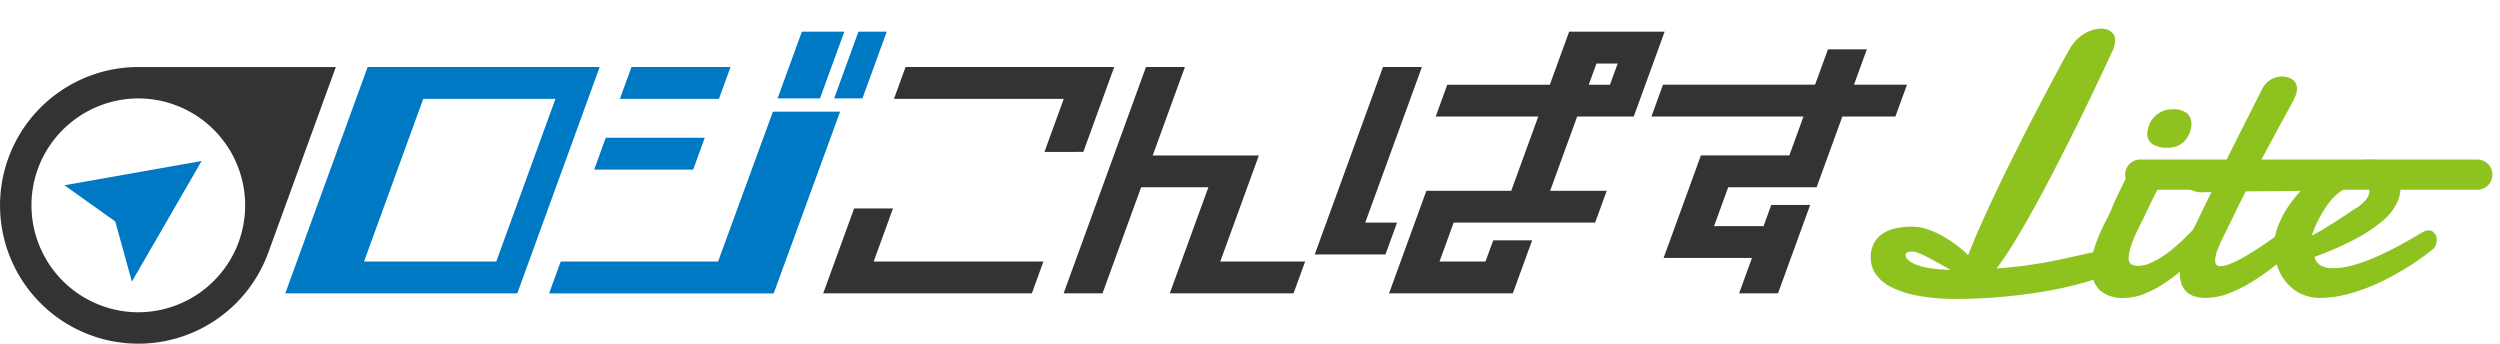
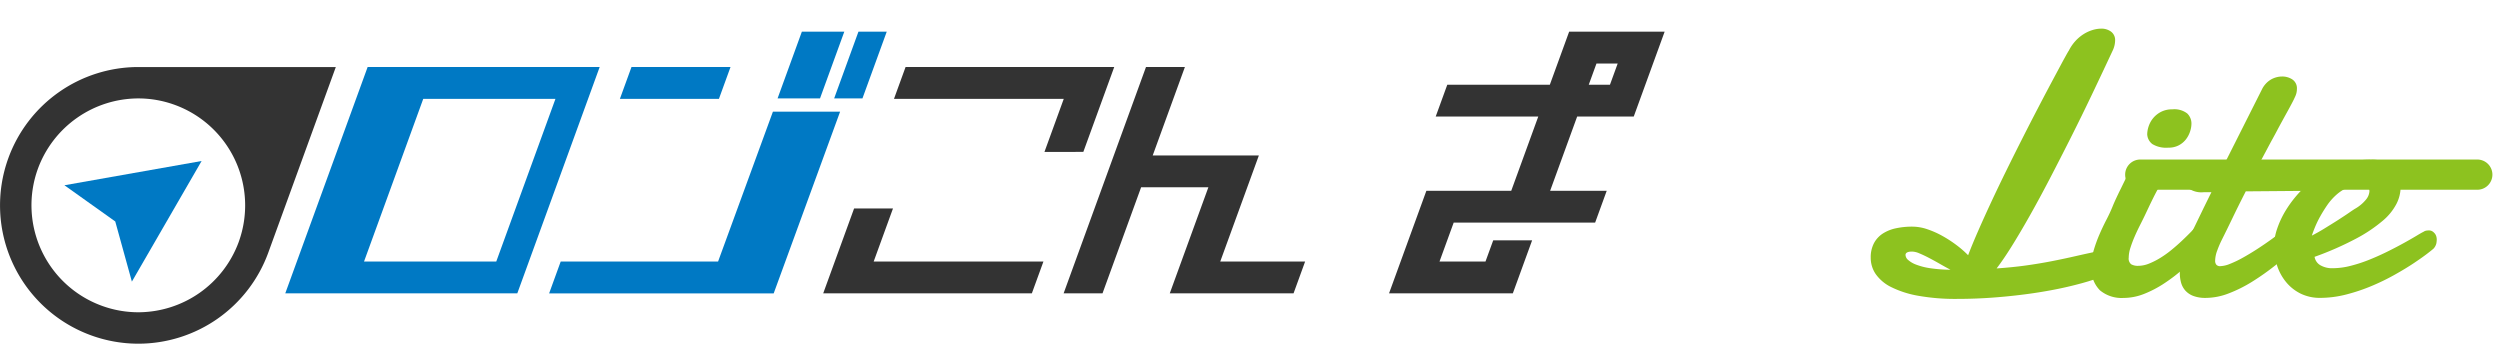
<svg xmlns="http://www.w3.org/2000/svg" width="320" height="44" viewBox="0 0 320 44">
  <defs>
    <style>.a{fill:none;}.b{fill:#333;}.c{fill:#0079c4;}.d{fill:#8dc21f;}</style>
  </defs>
  <g transform="translate(12719 15826)">
    <rect class="a" width="320" height="44" transform="translate(-12719 -15826)" />
    <path class="b" d="M-613.195,954.339l3.954-10.863h-26.707l-1.483,4.074H-615.7l-2.47,6.79Z" transform="translate(-11967.139 -16760.896)" />
    <path class="b" d="M-635.7,957.866h-4.978l-3.954,10.866h26.707l1.483-4.075h-21.729Z" transform="translate(-11968.998 -16757.182)" />
    <path class="b" d="M-595.18,954.792h-13.588l4.118-11.316h-4.98l-10.543,28.97h4.978l4.943-13.581h8.609l-4.943,13.581h15.844l1.482-4.076h-10.864Z" transform="translate(-11962.684 -16760.896)" />
-     <path class="b" d="M-588.163,963.391l7.256-19.916h-4.981l-8.737,23.99h9.053l1.484-4.074Z" transform="translate(-11956.089 -16760.896)" />
    <path class="b" d="M-555.742,950.741l3.954-10.863h-12.223l-2.471,6.789h-13.127l-1.483,4.074h13.129l-3.461,9.506h-10.863l-4.778,13.127h15.844l2.471-6.789h-4.979l-.99,2.714h-5.886l1.814-4.98h18.106l1.483-4.073h-7.243l3.46-9.506Zm-4.771-6.789h2.716l-.989,2.715H-561.5Z" transform="translate(-11954.138 -16761.824)" />
-     <path class="b" d="M-534.443,946.2l1.647-4.526h-4.979l-1.649,4.526h-19.463l-1.483,4.074h19.465l-1.813,4.979h-11.317l-4.778,13.127H-547.5l-1.647,4.527h4.978l4.119-11.317h-4.979l-.988,2.716h-6.338l1.813-4.979h11.317l3.294-9.053h6.79l1.483-4.074Z" transform="translate(-11947.247 -16761.361)" />
    <g transform="translate(-12682.486 -15821.947)">
      <path class="c" d="M-688.818,943.476l-10.543,28.97h29.7l10.543-28.97Zm16.465,24.895h-16.926l7.579-20.821h16.923Z" transform="translate(699.361 -938.949)" />
      <path class="c" d="M-651.157,943.476h-12.676l-1.483,4.074h12.676Z" transform="translate(708.149 -938.949)" />
-       <path class="c" d="M-655.26,954.745l1.483-4.074H-666.45l-1.483,4.074Z" transform="translate(707.474 -937.091)" />
      <path class="c" d="M-650.891,967.2h-20.144l-1.481,4.075h28.744l8.5-23.257h-8.6Z" transform="translate(706.291 -937.777)" />
      <path class="c" d="M-640.409,939.878l-3.109,8.542h3.622l3.109-8.542Z" transform="translate(713.776 -939.878)" />
      <path class="c" d="M-640.733,939.878h-5.432l-3.109,8.542h5.432Z" transform="translate(712.29 -939.878)" />
    </g>
    <path class="b" d="M-685.4,943.477h-25.184c-.031,0-.064,0-.094,0a17.714,17.714,0,0,0-16.634,11.652,17.7,17.7,0,0,0,10.58,22.688,17.661,17.661,0,0,0,6.052,1.071,17.708,17.708,0,0,0,16.634-11.65h0Zm-12.424,22.38a13.724,13.724,0,0,1-12.857,9.009,13.616,13.616,0,0,1-4.679-.833,13.694,13.694,0,0,1-8.175-17.532,13.728,13.728,0,0,1,12.858-9.007h0a13.587,13.587,0,0,1,4.674.83,13.693,13.693,0,0,1,8.178,17.532" transform="translate(-11990.616 -16760.896)" />
    <path class="c" d="M-715.322,960.775l2.128,7.7,8.926-15.44-17.561,3.106Z" transform="translate(-11988.925 -16758.428)" />
    <path class="d" d="M-512.716,942.41a5.425,5.425,0,0,1,.844-1.244,5.106,5.106,0,0,1,1.057-.892,4.739,4.739,0,0,1,1.151-.528,3.87,3.87,0,0,1,1.1-.176,2.052,2.052,0,0,1,1.268.388,1.333,1.333,0,0,1,.517,1.139,3.111,3.111,0,0,1-.306,1.268q-1.315,2.818-2.677,5.672t-2.735,5.576q-1.374,2.725-2.689,5.249t-2.536,4.684q-1.221,2.163-2.29,3.875t-1.937,2.842q2.044-.141,3.734-.376t3.265-.54q1.572-.306,3.158-.669t3.417-.74a1.267,1.267,0,0,1,.258-.07,1.636,1.636,0,0,1,.258-.024,1.353,1.353,0,0,1,1.151.576,2.145,2.145,0,0,1,.423,1.3q0,.445-.846.951a12.233,12.233,0,0,1-2.314,1q-1.466.492-3.451.951t-4.286.8q-2.3.34-4.814.541t-5,.2a26.879,26.879,0,0,1-4.98-.4,12.647,12.647,0,0,1-3.44-1.1,5.259,5.259,0,0,1-2-1.667,3.673,3.673,0,0,1-.645-2.09,3.89,3.89,0,0,1,.41-1.867,3.356,3.356,0,0,1,1.127-1.234,5,5,0,0,1,1.691-.681,9.9,9.9,0,0,1,2.1-.211,6.045,6.045,0,0,1,1.9.328,11.5,11.5,0,0,1,1.938.858,15.568,15.568,0,0,1,1.808,1.174,12.67,12.67,0,0,1,1.492,1.3q.538-1.41,1.3-3.146t1.654-3.652q.893-1.914,1.878-3.92t1.973-3.957q.985-1.95,1.926-3.758t1.738-3.31q.8-1.5,1.42-2.655t.975-1.761m-20.876,26.136a.894.894,0,0,0,.328.623,3.239,3.239,0,0,0,1.022.6,8.343,8.343,0,0,0,1.785.458,18.649,18.649,0,0,0,2.618.2q-.706-.375-1.422-.788c-.477-.273-.936-.523-1.373-.751s-.838-.414-1.2-.564a2.487,2.487,0,0,0-.915-.223q-.845,0-.845.445" transform="translate(-11941.486 -16761.904)" />
    <path class="d" d="M-511.046,956.306a2.529,2.529,0,0,1,.916-.94,2.189,2.189,0,0,1,1.057-.282,2.242,2.242,0,0,1,1.539.575,1.881,1.881,0,0,1,.645,1.468c-.016.141-.035.282-.059.423a1.3,1.3,0,0,1-.152.423c-.22.408-.4.751-.54,1.033s-.27.545-.387.786-.23.482-.341.717-.243.516-.4.845c-.189.391-.4.818-.634,1.279s-.458.936-.669,1.42a14.617,14.617,0,0,0-.54,1.433,4.283,4.283,0,0,0-.224,1.292.921.921,0,0,0,.317.833,1.705,1.705,0,0,0,.9.2,3.758,3.758,0,0,0,1.374-.281,9.426,9.426,0,0,0,1.444-.728,13,13,0,0,0,1.432-1.022q.706-.576,1.327-1.162t1.151-1.127c.352-.36.644-.681.879-.962a1.384,1.384,0,0,1,.94-.445.822.822,0,0,1,.693.375,1.618,1.618,0,0,1,.269.962,2.874,2.874,0,0,1-.269,1.151,3.407,3.407,0,0,1-.881,1.15q-1.2,1.223-2.443,2.336a21.265,21.265,0,0,1-2.548,1.973,14.111,14.111,0,0,1-2.618,1.374,7.2,7.2,0,0,1-2.653.517,4.333,4.333,0,0,1-2.994-.975,3.878,3.878,0,0,1-1.091-3.041,7.417,7.417,0,0,1,.3-2.114,17.666,17.666,0,0,1,.729-2.008q.423-.974.892-1.878t.8-1.725c.079-.2.215-.517.411-.94s.4-.853.623-1.292c.249-.516.517-1.064.8-1.643m2.584-5.284a3.383,3.383,0,0,1,.2-1.115,3.238,3.238,0,0,1,.6-1.046,3.208,3.208,0,0,1,1-.775,3.109,3.109,0,0,1,1.422-.306,2.7,2.7,0,0,1,1.9.528,1.786,1.786,0,0,1,.54,1.327,3.222,3.222,0,0,1-.176.986,3.354,3.354,0,0,1-.528,1,2.843,2.843,0,0,1-.916.764,2.768,2.768,0,0,1-1.339.3,3.413,3.413,0,0,1-2.043-.458,1.666,1.666,0,0,1-.657-1.209" transform="translate(-11935.69 -16759.785)" />
    <path class="d" d="M-498.173,959.14q-.87,1.691-1.643,3.3t-1.457,2.97a12.662,12.662,0,0,0-.552,1.3,3.872,3.872,0,0,0-.269,1.3.8.8,0,0,0,.152.517.617.617,0,0,0,.5.188,3.592,3.592,0,0,0,1.244-.293,13.463,13.463,0,0,0,1.622-.776q.868-.479,1.831-1.1t1.891-1.292q.927-.67,1.773-1.339t1.5-1.233a1.258,1.258,0,0,1,.7-.258.784.784,0,0,1,.658.352,1.466,1.466,0,0,1,.259.892,2.634,2.634,0,0,1-.259,1.1,3.132,3.132,0,0,1-.94,1.1q-1.525,1.387-3.087,2.631a32.167,32.167,0,0,1-3.1,2.2,17.5,17.5,0,0,1-3.041,1.515,8.265,8.265,0,0,1-2.911.564,4.363,4.363,0,0,1-1.574-.247,2.619,2.619,0,0,1-1.022-.681,2.56,2.56,0,0,1-.552-1.01,4.478,4.478,0,0,1-.164-1.233,8.14,8.14,0,0,1,.4-2.442,16.559,16.559,0,0,1,.893-2.277l1.4-2.889q.693-1.432,1.35-2.748h-1.009a2.854,2.854,0,0,1-1.808-.423,1.244,1.244,0,0,1-.493-.963,1.47,1.47,0,0,1,.152-.576,2.134,2.134,0,0,1,.447-.634,2.726,2.726,0,0,1,.716-.5,2.123,2.123,0,0,1,.963-.211h2.536l4.955-9.839a3.022,3.022,0,0,1,1.162-1.281,2.922,2.922,0,0,1,1.444-.386,2.35,2.35,0,0,1,1.292.375,1.364,1.364,0,0,1,.586,1.244,2.247,2.247,0,0,1-.2.9c-.132.3-.308.662-.528,1.068-.14.267-.313.584-.516.951s-.419.76-.645,1.174-.463.849-.7,1.3-.482.892-.716,1.315q-.8,1.5-1.692,3.17h7.656a8.39,8.39,0,0,1,1.034.059,2.376,2.376,0,0,1,.809.235,1.316,1.316,0,0,1,.53.481,1.568,1.568,0,0,1,.187.823,1.71,1.71,0,0,1-.082.516,1.114,1.114,0,0,1-.306.469,1.724,1.724,0,0,1-.611.352,3.8,3.8,0,0,1-1,.189Z" transform="translate(-11933.368 -16760.646)" />
    <path class="d" d="M-484.7,952.914a4.02,4.02,0,0,1,2.913.94,3.475,3.475,0,0,1,.962,2.607,4.784,4.784,0,0,1-.517,2.066,7.109,7.109,0,0,1-1.784,2.2A18.881,18.881,0,0,1-486.52,963a40.025,40.025,0,0,1-5.319,2.336,1.53,1.53,0,0,0,.728,1.068,2.994,2.994,0,0,0,1.621.388,9.3,9.3,0,0,0,2.312-.317,18.873,18.873,0,0,0,2.442-.81q1.21-.492,2.36-1.068t2.078-1.092q.928-.515,1.55-.892t.833-.469a.956.956,0,0,1,.389-.165,2.485,2.485,0,0,1,.317-.024.816.816,0,0,1,.469.13,1.355,1.355,0,0,1,.317.3,1.059,1.059,0,0,1,.176.376,1.516,1.516,0,0,1,.047.341,3.229,3.229,0,0,1-.047.5,1.511,1.511,0,0,1-.352.669c-.079.079-.341.289-.788.634s-1.022.751-1.725,1.222-1.522.966-2.455,1.491a28.56,28.56,0,0,1-2.959,1.443,23.173,23.173,0,0,1-3.252,1.093,13.376,13.376,0,0,1-3.334.434,5.573,5.573,0,0,1-2.5-.54,5.629,5.629,0,0,1-1.854-1.457,6.447,6.447,0,0,1-1.164-2.114,7.9,7.9,0,0,1-.4-2.513,7.157,7.157,0,0,1,.4-2.219,11.626,11.626,0,0,1,1.151-2.43,14.879,14.879,0,0,1,1.844-2.384,13.475,13.475,0,0,1,2.453-2.055,12.758,12.758,0,0,1,2.993-1.432,11,11,0,0,1,3.488-.541m-.844,3.241a1.157,1.157,0,0,0-.213-.024h-.21a3.966,3.966,0,0,0-1.667.354,5.586,5.586,0,0,0-1.422.927,7.407,7.407,0,0,0-1.151,1.3q-.5.728-.9,1.444a12.888,12.888,0,0,0-.669,1.374c-.18.439-.317.806-.41,1.1.546-.283,1.115-.6,1.7-.964s1.139-.7,1.654-1.033.968-.627,1.351-.892.653-.447.81-.541a4.98,4.98,0,0,0,1.456-1.232,1.854,1.854,0,0,0,.4-1,.74.74,0,0,0-.223-.564.955.955,0,0,0-.5-.258" transform="translate(-11930.896 -16758.461)" />
    <path class="d" d="M-467.1,956.755H-510.24a1.934,1.934,0,0,1-1.934-1.934,1.934,1.934,0,0,1,1.934-1.934H-467.1a1.934,1.934,0,0,1,1.934,1.934,1.934,1.934,0,0,1-1.934,1.934" transform="translate(-11934.806 -16758.467)" />
  </g>
</svg>